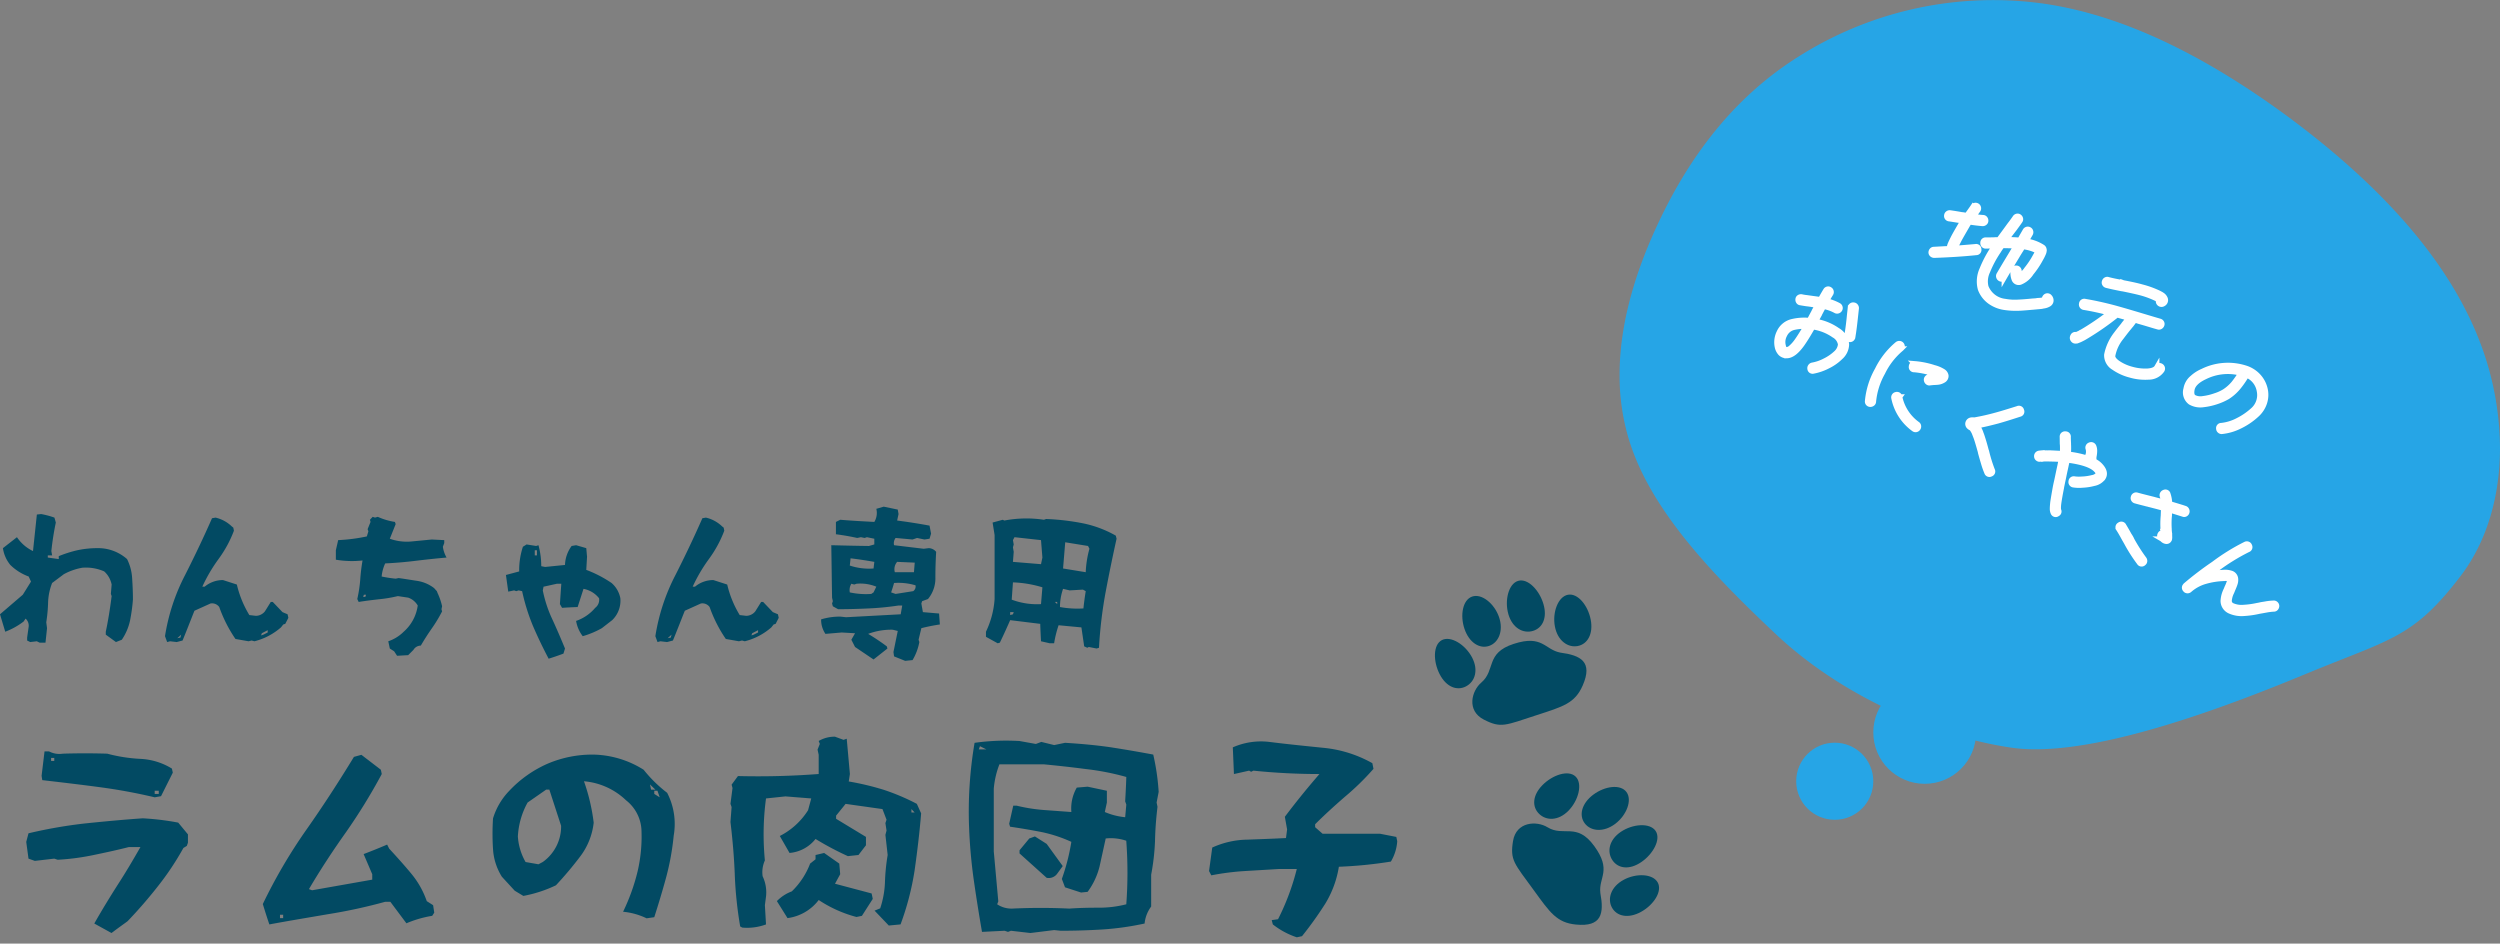
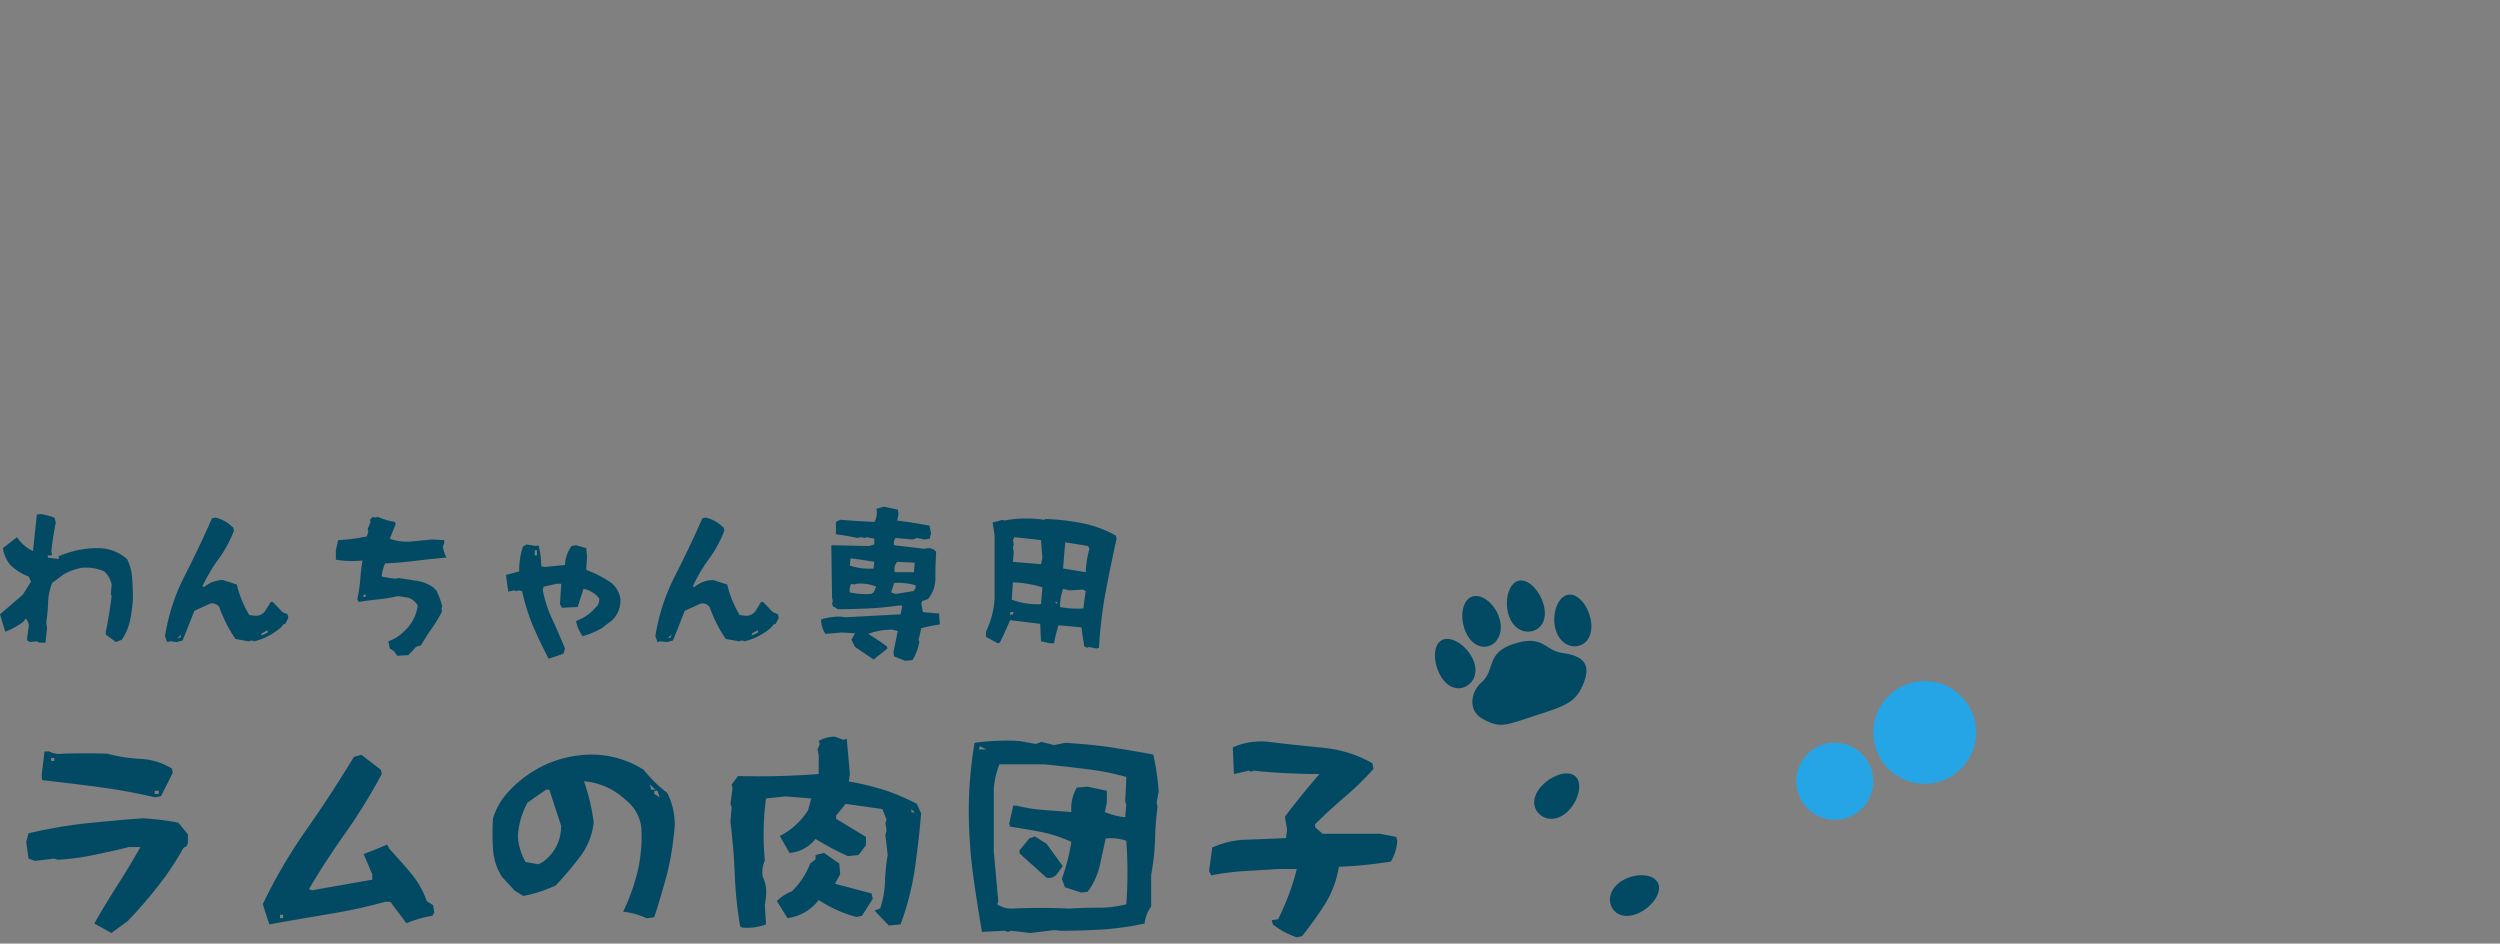
<svg xmlns="http://www.w3.org/2000/svg" width="486.377" height="183.584" viewBox="0 0 486.377 183.584">
  <rect x="0" y="0" width="486.377" height="183.584" fill="#808080" stroke="none" />
  <g id="nikudango_title" transform="translate(-2962.061 -15199.738)">
    <path id="パス_1676" data-name="パス 1676" d="M33.308-23.32,35.6-27.9l-.176-.792A12.807,12.807,0,0,0,29.3-30.58a31.01,31.01,0,0,1-6.468-1.012c-2.9-.088-5.764-.088-8.624,0a4.319,4.319,0,0,1-2.684-.44h-.88l-.572,4.752.132.836c3.784.44,7.524.88,11.132,1.364A107.409,107.409,0,0,1,32.076-23.1ZM12.54-30.184h-.616v-.572h.616ZM32.868-23.76h-.792v-.616h.792ZM23.672,3.3l1.056-.792,2.068-1.5A89.779,89.779,0,0,0,32.78-5.9a54.576,54.576,0,0,0,4.884-7.348l.66-.4.22-.616v-1.628l-1.892-2.288a51.946,51.946,0,0,0-6.908-.836c-3.784.264-7.568.616-11.352,1.012A93.229,93.229,0,0,0,7.524-16.1l-.44,1.672.44,3.256,1.232.44,3.784-.44.66.22a46.113,46.113,0,0,0,7-.924c2.332-.484,4.576-.968,6.82-1.54H29.3c-1.408,2.464-2.86,4.928-4.4,7.3-1.54,2.42-3.08,4.928-4.576,7.568ZM54.384,1.628c3.74-.7,7.524-1.32,11.352-1.98a102.807,102.807,0,0,0,11.176-2.42h1.012l3.124,4.18A21.512,21.512,0,0,1,86.064-.044l.4-.616-.22-1.452L85.008-2.9a17.143,17.143,0,0,0-2.992-5.324C80.7-9.812,79.244-11.44,77.7-13.112l-.4-.792c-1.54.66-3.08,1.276-4.576,1.848L74.4-8.14v1.056L62.7-5.016l-.616-.22c2.2-3.74,4.62-7.436,7.216-11.088a111.434,111.434,0,0,0,6.952-11.308l-.176-.836-3.784-2.9-1.452.4c-2.948,4.84-6.028,9.592-9.284,14.212A102.037,102.037,0,0,0,53.108-2.332C53.548-.924,53.944.352,54.384,1.628ZM57.068.4h-.616v-.66h.616Zm72.2-.176c.836-2.6,1.628-5.236,2.332-7.832a49.822,49.822,0,0,0,1.452-8.052,13.2,13.2,0,0,0-1.276-8.316,26.056,26.056,0,0,1-4.576-4.488,19.013,19.013,0,0,0-9.724-2.948,22.167,22.167,0,0,0-8.932,1.76,22.776,22.776,0,0,0-7.48,5.28A13.255,13.255,0,0,0,97.9-19.008a45.916,45.916,0,0,0,0,6.028,11.365,11.365,0,0,0,1.716,5.324l2.508,2.728L103.8-3.916a25.468,25.468,0,0,0,6.336-2.068,70.307,70.307,0,0,0,4.708-5.588,13.286,13.286,0,0,0,2.64-6.6,37.947,37.947,0,0,0-1.892-8.052,13.468,13.468,0,0,1,8.184,3.7,7.831,7.831,0,0,1,2.992,5.588,29.891,29.891,0,0,1-.748,8.272A38.938,38.938,0,0,1,123.2-.836,13.356,13.356,0,0,1,127.776.44Zm.22-24.816h-.836l-.22-1.012Zm-22.748,14.52-2.508-.44a11.49,11.49,0,0,1-1.5-4.972,15.224,15.224,0,0,1,1.892-6.6L108.24-24.6h.616l2.288,7.04a8.478,8.478,0,0,1-3.564,7.04ZM130.328-23.1l-1.056-.66v-.616h.616Zm16.06,25.344a10.629,10.629,0,0,0,4.62-.616l-.22-3.74.22-1.672a7.27,7.27,0,0,0-.66-3.96,5.625,5.625,0,0,1,.44-3.08,52.678,52.678,0,0,1,.22-12.056l3.784-.4,5.016.4-.616,2.288a14,14,0,0,1-5.5,5.016l1.892,3.3A7.229,7.229,0,0,0,160.644-15a57.883,57.883,0,0,0,6.292,3.344L169-11.88l1.452-1.892V-15.4l-5.808-3.52v-.616l1.848-2.288,7.172,1.012.792,2.068-.22.66.22,1.452-.22.836.44,3.916a39.665,39.665,0,0,0-.528,5.324,18.139,18.139,0,0,1-.924,5.06l-1.1.44,2.772,2.9,2.288-.22a53.792,53.792,0,0,0,2.728-10.472c.528-3.7.968-7.392,1.276-11.132l-.836-1.848a42.6,42.6,0,0,0-6.424-2.728,53.274,53.274,0,0,0-6.82-1.628l.22-1.452-.616-6.864-.616.22-1.672-.616a6.1,6.1,0,0,0-3.168.836l.22.572-.44,1.1.22,1.012v3.74a155.366,155.366,0,0,1-15.708.4l-1.232,1.672.176.66-.4,3.08.22.616-.22,2.9c.4,3.344.7,6.732.836,10.164a76.438,76.438,0,0,0,1.056,10.164Zm33.528-22.4H179.3v-.66ZM155.188.4a9.1,9.1,0,0,0,6.072-3.52,24.612,24.612,0,0,0,7.348,3.3l1.056-.22,2.112-3.3-.22-1.056-7.128-1.892L165.44-8.14l-.176-2.068-2.948-2.068-1.672.4v.836l-1.056.836A14.838,14.838,0,0,1,156.024-4.8a7.905,7.905,0,0,0-2.9,1.892Zm47.256,2.9,4.62-.572,1.276.132c2.772,0,5.588-.088,8.36-.264a55.058,55.058,0,0,0,7.964-1.144,6.592,6.592,0,0,1,1.276-3.3v-6.2a43.973,43.973,0,0,0,.748-6.512c.044-2.244.22-4.488.484-6.688L227-22.088l.4-2.068a44.423,44.423,0,0,0-1.056-7.26c-2.816-.528-5.632-1.012-8.492-1.452-2.816-.4-5.72-.66-8.668-.836l-2.112.44-2.508-.616-1.056.4-3.168-.572a44.061,44.061,0,0,0-8.756.352A79.672,79.672,0,0,0,190.52-17.16a99.683,99.683,0,0,0,.924,10.252c.484,3.388,1.012,6.688,1.584,9.988l4.4-.22.66.22.572-.22Zm-8.58-35.728h-1.452l.22-.616ZM221.1-2.288a21.21,21.21,0,0,1-5.412.66c-1.98,0-3.872.044-5.676.176-3.7-.176-7.392-.176-11.132,0a5,5,0,0,1-2.9-.836l.22-.572-.88-9.724V-24.772a17.018,17.018,0,0,1,1.1-4.752H205c2.772.264,5.544.572,8.228.924a49.9,49.9,0,0,1,7.876,1.54c-.044,1.584-.132,3.168-.22,4.752l.22.616-.22,2.464a13.112,13.112,0,0,1-3.96-1.012l.4-1.848v-2.288l-3.74-.792-2.112.176a8.1,8.1,0,0,0-1.056,4.752l-5.456-.4a32.781,32.781,0,0,1-5.192-.836h-.66l-.792,3.52.176.572q3.168.462,6.2,1.056a27.267,27.267,0,0,1,5.72,1.892,40.382,40.382,0,0,1-1.848,7.216l.616,1.628L212.3-4.576l1.276-.132a13.891,13.891,0,0,0,2.332-4.972l1.188-5.412a9.308,9.308,0,0,1,4,.44A82.837,82.837,0,0,1,221.1-2.288ZM205.612-7.436a2.029,2.029,0,0,0,2.068-.836l1.056-1.452-3.124-4.312-2.288-1.452-1.1.4L200.332-12.8v.616ZM255.288,3.916A70.682,70.682,0,0,0,259.82-2.42a19.788,19.788,0,0,0,2.64-7.172A82.961,82.961,0,0,0,272.58-10.6a8.925,8.925,0,0,0,1.232-3.96l-.176-.836-3.168-.616H259.292l-1.452-1.276v-.572c1.8-1.8,3.74-3.564,5.764-5.324a50.567,50.567,0,0,0,5.588-5.456l-.22-1.1a24.026,24.026,0,0,0-9.548-2.992c-3.432-.352-6.952-.7-10.472-1.144a13.581,13.581,0,0,0-7.128,1.056l.22,5.192,2.948-.66.4.22.44-.22a126.278,126.278,0,0,0,12.848.66q-3.5,4.026-6.732,8.316l.44,2.464-.22,1.672c-2.552.132-5.016.22-7.48.308a17.035,17.035,0,0,0-6.864,1.54L237.2-8.756l.44.836a49.6,49.6,0,0,1,6.512-.836l6.688-.4h3.432A46.46,46.46,0,0,1,250.624.616l-1.232.176.22.836a15.416,15.416,0,0,0,4.664,2.508Z" transform="translate(2960.081 15377.957)" fill="#024a63" />
    <path id="パス_1677" data-name="パス 1677" d="M9.69.54h1.14l.3-2.82-.15-1.14a29.434,29.434,0,0,0,.36-3.96,11.4,11.4,0,0,1,.78-3.69l2.28-1.71A11.725,11.725,0,0,1,18-14.04a8.808,8.808,0,0,1,4.26.72,4.682,4.682,0,0,1,1.44,2.55l-.15,1.83.15.42c-.3,2.37-.66,4.68-1.14,6.93v.57L24.54.42l1.14-.45a10.605,10.605,0,0,0,1.59-3.69,33.935,33.935,0,0,0,.57-4.11c0-1.41-.06-2.79-.15-4.14a9.5,9.5,0,0,0-.99-3.75,8.479,8.479,0,0,0-5.73-2.13,18.711,18.711,0,0,0-3.99.42,23.58,23.58,0,0,0-3.57,1.14v.57l-2.13-.3v-.42h.84l-.15-.84a54.89,54.89,0,0,1,.87-5.55l-.27-.96a16.432,16.432,0,0,0-2.58-.69l-.84.09L8.4-17.28a7.786,7.786,0,0,1-3.12-2.7L2.55-17.85a6.591,6.591,0,0,0,1.44,3.27,9.991,9.991,0,0,0,3.57,2.25l.45.99L6.42-8.79,1.98-4.98,3-1.59A14.078,14.078,0,0,0,6.57-3.57l.39-.57a1.845,1.845,0,0,1,.6,1.56L7.26-.45V.12l.6.3L9.15.27ZM34.5.42l.57-.15,1.29.15L37.5.12c.78-1.89,1.53-3.84,2.31-5.79l3.12-1.41a1.733,1.733,0,0,1,1.71.69A26.327,26.327,0,0,0,47.79-.18l2.55.45.6-.15.54.15a12.394,12.394,0,0,0,5.16-2.7L57.09-3l.39-.12.6-1.17-.15-.69-.99-.42L55.05-7.38h-.39L53.52-5.55a2.291,2.291,0,0,1-1.74.87l-1.29-.15a20.345,20.345,0,0,1-2.43-5.94l-2.7-.87a5.552,5.552,0,0,0-3.57,1.29h-.45a31.078,31.078,0,0,1,3.15-5.37,22.909,22.909,0,0,0,3-5.52l-.12-.6-.3-.24a6.791,6.791,0,0,0-3.15-1.71l-.69.12c-1.62,3.69-3.39,7.41-5.28,11.13A38.8,38.8,0,0,0,34.08-.72ZM53.22-1.02l-.45.15.15-.42,1.14-.6v.45ZM37.08-.45l-.6.12.75-.69ZM79.23,3.09l2.16-.12,1.02-1.02a1.686,1.686,0,0,1,1.44-.84c.66-1.14,1.38-2.25,2.13-3.33a27.276,27.276,0,0,0,2.01-3.33l-.12-.42.12-.57a12.208,12.208,0,0,0-.87-2.55l-.15-.39-.54-.6a7.211,7.211,0,0,0-3.33-1.41c-1.23-.18-2.43-.39-3.57-.54l-.57.12a24.786,24.786,0,0,1-2.73-.42,7.613,7.613,0,0,1,.69-2.55c2.01-.09,4.02-.27,5.97-.51s3.96-.45,5.97-.63a5.826,5.826,0,0,1-.72-2.1l.27-.72v-.57l-2.43-.12-4.02.39a9.783,9.783,0,0,1-4.14-.54l1.14-2.85-.15-.42a12.9,12.9,0,0,1-3.33-.99l-.54.15-.45-.15-.54.57.12.42-.57,1.41.15.42-.3.99a34.2,34.2,0,0,1-5.58.72l-.45,1.98v1.83a18.785,18.785,0,0,0,5.19.15,37.672,37.672,0,0,0-.45,3.75,25.683,25.683,0,0,1-.57,3.75l.27.57c1.26-.21,2.52-.36,3.81-.51a26.563,26.563,0,0,0,3.81-.63l2.01.3a3.44,3.44,0,0,1,1.86,1.53,8.262,8.262,0,0,1-2.73,5.1,7.785,7.785,0,0,1-3,1.86l.3,1.41.84.54ZM73.05-8.37h-.42l.15-.42h.42ZM108.72,3.66q1.44-.45,2.88-.99l.3-.99c-.78-1.89-1.59-3.78-2.43-5.61a24.456,24.456,0,0,1-1.89-5.7l.15-.72,2.58-.57h.87l-.27,3.96.42.72c1.02-.06,2.04-.12,3.03-.15l1.14-3.54a5.017,5.017,0,0,1,3.03,1.83,1.948,1.948,0,0,1-.75,1.86,8.477,8.477,0,0,1-3.72,2.55,6.663,6.663,0,0,0,1.29,2.97,17.082,17.082,0,0,0,3.72-1.56l2.01-1.56a5.253,5.253,0,0,0,1.59-4.26,5.224,5.224,0,0,0-1.71-2.97,23.2,23.2,0,0,0-4.92-2.55l.15-2.55-.15-1.68-1.98-.57-.87.15a6.589,6.589,0,0,0-1.29,3.69l-3.87.39-.75-.15a15.547,15.547,0,0,0-.54-4.08l-.45.15-1.86-.3-.72.45a14.684,14.684,0,0,0-.72,4.8l-2.58.69.45,3.24L102-9.63l.42.15.45-.15.69.15a39.192,39.192,0,0,0,2.1,6.75Q107.055.51,108.72,3.66Zm-2.28-20.1h-.42v-.99h.42ZM129.9.42l.57-.15,1.29.15,1.14-.3c.78-1.89,1.53-3.84,2.31-5.79l3.12-1.41a1.733,1.733,0,0,1,1.71.69,26.327,26.327,0,0,0,3.15,6.21l2.55.45.6-.15.54.15a12.394,12.394,0,0,0,5.16-2.7l.45-.57.39-.12.6-1.17-.15-.69-.99-.42-1.89-1.98h-.39l-1.14,1.83a2.291,2.291,0,0,1-1.74.87l-1.29-.15a20.345,20.345,0,0,1-2.43-5.94l-2.7-.87a5.552,5.552,0,0,0-3.57,1.29h-.45a31.079,31.079,0,0,1,3.15-5.37,22.909,22.909,0,0,0,3-5.52l-.12-.6-.3-.24a6.791,6.791,0,0,0-3.15-1.71l-.69.12c-1.62,3.69-3.39,7.41-5.28,11.13A38.8,38.8,0,0,0,129.48-.72Zm18.72-1.44-.45.15.15-.42,1.14-.6v.45Zm-16.14.57-.6.12.75-.69Zm45.6,4.53,1.44-.15A10.676,10.676,0,0,0,180.84.42l-.15-.45.54-2.25a34.733,34.733,0,0,1,3.6-.72l-.15-2.13-3.15-.27-.3-1.68.15-.45,1.14-.42a6.289,6.289,0,0,0,1.44-4.23c0-1.71.06-3.36.15-4.95a1.958,1.958,0,0,0-1.44-.72l-.99.12-5.76-.69a1.7,1.7,0,0,1,.3-1.41l3.3.3.87-.3,1.44.3.99-.15.3-.99-.3-1.56q-3.15-.585-6.3-.99l.27-1.26-.15-.87-2.73-.57-1.44.42a3.368,3.368,0,0,1-.39,2.55c-2.25-.12-4.47-.24-6.63-.42l-.84.42v2.4q2.115.27,4.14.72l.72-.15.72.15.45-.15,1.44.3v1.11l-1.05.3c-2.46-.03-4.89-.09-7.32-.15.06,3.42.09,6.81.15,10.2l.15.69-.15.45.15.54,1.02.57c2.01,0,3.96-.06,5.94-.15a53.829,53.829,0,0,0,5.82-.57h.72l-.3,1.71-10.62.57-1.14-.12a12.39,12.39,0,0,0-3.72.54,4.874,4.874,0,0,0,.84,2.82l3.18-.27,2.58.15-.72,1.26.72,1.41,3.6,2.43,2.7-2.13-.12-.42a42.493,42.493,0,0,0-3.63-2.43,12.805,12.805,0,0,1,4.77-.81l.99.24-.84,4.11.12.84Zm-6.15-17.97a11.859,11.859,0,0,1-4.62-.57l.15-1.41c1.53.18,3.06.42,4.62.69Zm7.86.72h-3.72a2.178,2.178,0,0,1,.45-2.01l3.42.15Zm-3.57,4.23-.87-.3c.18-.54.39-1.17.57-1.83a11.662,11.662,0,0,1,4.17.45,1.092,1.092,0,0,1-.45,1.14Zm-4.29-.3-.45.3a14.806,14.806,0,0,1-4.17-.3,2.378,2.378,0,0,1,.3-1.68l.57.15.42-.15a8.11,8.11,0,0,1,3.87.57ZM215.34,1.68l.45-.15A85.429,85.429,0,0,1,217.08-9.3c.66-3.51,1.38-6.99,2.13-10.38l-.15-.6a21.606,21.606,0,0,0-6.39-2.4,45.957,45.957,0,0,0-7.17-.84l-.42.15a22.951,22.951,0,0,0-7.71.15l-.3-.15-1.98.54.39,2.43V-7.95a17.358,17.358,0,0,1-1.68,6.36V-.6L196.08.66l.42-.12c.69-1.41,1.35-2.88,2.01-4.38l5.85.72c.03,1.11.09,2.22.15,3.39l1.71.39h.84a21.445,21.445,0,0,1,.87-3.51l4.44.42.54,3.69.6.27.3-.15ZM204.51-14.73l-5.46-.45.15-1.95-.15-.87.15-.57-.15-.84.3-.57,5.16.57.27,3.39Zm4.29.84.42-5.1,4.44.72.27.54a19.9,19.9,0,0,0-.72,4.56Zm-4.29,6.93a13.9,13.9,0,0,1-5.7-.87l.24-3.36a22.233,22.233,0,0,1,5.73.96Zm8.25.84a18.949,18.949,0,0,1-4.56-.27,10.83,10.83,0,0,1,.6-3.54l1.29.3,2.58-.15.54.3C213.03-8.37,212.88-7.26,212.76-6.12Zm-5.1-.84-.45-.42h.45Zm-8.61,1.98-.54.15V-5.4h.69Z" transform="translate(2960.081 15324.229)" fill="#024a63" />
-     <path id="パス_1631" data-name="パス 1631" d="M14.581,11.329c0,5.922-2.908,5.368-4.416,8.1C8.427,23.066,6.5,24.95,2.72,21.585-.09,19.083.014,16.732.014,11.327c0-6.417-.339-7.414,2.369-10.088S8.419.717,9.37,3.015c1.421,3.435,5.211,2.487,5.211,8.314" transform="translate(3253.768 15363.746) rotate(-36)" fill="#024a63" stroke="rgba(0,0,0,0)" stroke-miterlimit="10" stroke-width="1" />
    <path id="パス_1632" data-name="パス 1632" d="M5,.053C2.223-.3.271,1.159.025,3.1s1.307,3.639,4.088,3.99S9.851,6.321,10.1,4.377,7.785.4,5,.053" transform="translate(3273.831 15373.824) rotate(-36)" fill="#024a63" stroke="rgba(0,0,0,0)" stroke-miterlimit="10" stroke-width="1" />
-     <path id="パス_1633" data-name="パス 1633" d="M4.542,0C1.74-.078.058,1.567,0,3.526S1.536,7.017,4.338,7.1s5.754-1.321,5.81-3.281S7.344.083,4.542,0" transform="translate(3273.699 15364.259) rotate(-36)" fill="#024a63" stroke="rgba(0,0,0,0)" stroke-miterlimit="10" stroke-width="1" />
-     <path id="パス_1634" data-name="パス 1634" d="M4.6,0C1.8.049-.033,1.574,0,3.533S1.923,7.146,4.725,7.1s5.458-1.779,5.425-3.738S7.407-.047,4.6,0" transform="translate(3268.294 15357.06) rotate(-36)" fill="#024a63" stroke="rgba(0,0,0,0)" stroke-miterlimit="10" stroke-width="1" />
    <path id="パス_1635" data-name="パス 1635" d="M3.851.114C1.086.578-.278,2.314.047,4.246S2.261,7.578,5.026,7.114,10.383,4.5,10.058,2.566,6.616-.35,3.851.114" transform="translate(3258.958 15354.662) rotate(-36)" fill="#024a63" stroke="rgba(0,0,0,0)" stroke-miterlimit="10" stroke-width="1" />
    <path id="パス_1636" data-name="パス 1636" d="M14.581,11.329c0,5.922-2.907,5.368-4.416,8.1C8.427,23.066,6.5,24.95,2.72,21.585-.09,19.083.014,16.731.014,11.327c0-6.416-.339-7.414,2.369-10.088S8.419.717,9.37,3.015c1.421,3.435,5.211,2.487,5.211,8.314" transform="translate(3250.28 15342.374) rotate(-108)" fill="#024a63" stroke="rgba(0,0,0,0)" stroke-miterlimit="10" stroke-width="1" />
    <path id="パス_1637" data-name="パス 1637" d="M5,.053C2.223-.3.271,1.159.025,3.1s1.307,3.639,4.088,3.99S9.851,6.321,10.1,4.377,7.785.4,5,.053" transform="translate(3266.065 15326.406) rotate(-108)" fill="#024a63" stroke="rgba(0,0,0,0)" stroke-miterlimit="10" stroke-width="1" />
    <path id="パス_1638" data-name="パス 1638" d="M4.542,0C1.74-.078.057,1.567,0,3.526S1.536,7.017,4.338,7.1s5.754-1.321,5.81-3.281S7.344.083,4.542,0" transform="translate(3256.927 15323.576) rotate(-108)" fill="#024a63" stroke="rgba(0,0,0,0)" stroke-miterlimit="10" stroke-width="1" />
    <path id="パス_1639" data-name="パス 1639" d="M4.6,0C1.8.049-.033,1.574,0,3.533S1.923,7.146,4.725,7.1s5.458-1.779,5.425-3.738S7.407-.047,4.6,0" transform="translate(3248.41 15326.491) rotate(-108)" fill="#024a63" stroke="rgba(0,0,0,0)" stroke-miterlimit="10" stroke-width="1" />
    <path id="パス_1640" data-name="パス 1640" d="M3.851.114C1.086.578-.278,2.314.047,4.246S2.261,7.577,5.026,7.113,10.383,4.5,10.058,2.566,6.616-.35,3.851.114" transform="translate(3243.245 15334.631) rotate(-108)" fill="#024a63" stroke="rgba(0,0,0,0)" stroke-miterlimit="10" stroke-width="1" />
-     <path id="合体_191" data-name="合体 191" d="M96.529,276.161c-14.839-2.167-32.86-9.864-45.8-22.027S26.228,229.7,22.1,216.3a42.832,42.832,0,0,1-1.844-12.635c-.005-9.556,2.832-19.264,6.96-28.348,6.01-13.225,14.62-25.189,27.509-33.388a70.754,70.754,0,0,1,46.706-10.7c16.948,2.073,33.761,11,49.219,22.43,15.522,11.557,29.488,25.519,36.308,41.874a58.577,58.577,0,0,1,4.583,22.311c0,9.212-2.432,17.965-7.56,24.788-9.346,12.255-13.564,12.281-30.261,19.2-15.056,6.238-37.4,14.638-52.53,14.639A32.4,32.4,0,0,1,96.529,276.161Z" transform="translate(3256.894 15069.042)" fill="#26a5e6" />
-     <path id="パス_1675" data-name="パス 1675" d="M-36.312-10.68q.408-.168,1.416-.552.072-.024.468-.168a3.337,3.337,0,0,0,.468-.192q.7-.264.72-.264.024-.24.1-.984t.1-1.128a.565.565,0,0,1,.216-.4A.571.571,0,0,1-32.4-14.5a.565.565,0,0,1,.4.216.571.571,0,0,1,.132.432q-.024.24-.072.756t-.072.756q1.08-.432,1.7-.744a.511.511,0,0,1,.444-.036.64.64,0,0,1,.348.3.511.511,0,0,1,.036.444.64.64,0,0,1-.3.348q-1.032.48-1.944.84-.072.024-.216.084t-.216.084v.1q0,.072-.012.276t-.012.372v1.7q0,1.1.024,1.632.048.84.072,1.248.048.24.048.264a.473.473,0,0,1,.12.168q1.344-.912,3.192-2.208a.521.521,0,0,1,.816.144.521.521,0,0,1-.144.816q-2.88,2.088-6.792,4.536A.649.649,0,0,1-35.3-1.9a.525.525,0,0,1-.36-.24.649.649,0,0,1-.072-.456.509.509,0,0,1,.264-.36l1.344-.876q.864-.564,1.224-.78a.26.26,0,0,1-.1-.12,2,2,0,0,1-.144-.264,3.289,3.289,0,0,1-.1-.552q-.048-.384-.1-1.344-.024-.552-.024-1.68V-10.56a1.765,1.765,0,0,1-.192.072,1.7,1.7,0,0,0-.24.084q-.216.084-.408.168t-.264.108q-1.248.48-1.368.528a.55.55,0,0,1-.792-.312.537.537,0,0,1,0-.444A.59.59,0,0,1-36.312-10.68Zm12.576-5.448q-.024.432-.144,1.488,0,.1-.108.9t-.132,1.02q-.024.216-.06.576t-.036.5q1.344-.768,2.3-1.2v-2.112a.585.585,0,0,1,.168-.432.585.585,0,0,1,.432-.168.537.537,0,0,1,.408.18.6.6,0,0,1,.168.42v1.632a7.972,7.972,0,0,1,3.384-.576.632.632,0,0,1,.456.264.483.483,0,0,1,.144.24,1.477,1.477,0,0,1,.12.456,9.047,9.047,0,0,1,.072,1.248,16.381,16.381,0,0,1-.216,3.24,4.617,4.617,0,0,1-.936,2.616.946.946,0,0,1-1.344.12,3.584,3.584,0,0,1-.984-1.3.608.608,0,0,1-.024-.444.59.59,0,0,1,.288-.348.535.535,0,0,1,.456-.036.546.546,0,0,1,.336.3,3.224,3.224,0,0,0,.528.792,4.721,4.721,0,0,0,.528-1.872,16.346,16.346,0,0,0,.192-3.048q0-.552-.048-1.08a8.2,8.2,0,0,0-2.976.7v.36q0,.216-.012.444t-.024.6q-.012.372-.012.684-.072,3.744-.072,4.944a.555.555,0,0,1-.168.408.555.555,0,0,1-.408.168.6.6,0,0,1-.42-.168.537.537,0,0,1-.18-.408q0-1.224.072-4.968,0-.288.012-.612t.024-.528q.012-.2.012-.4-.936.48-2.016,1.08a3.831,3.831,0,0,1-.408.24q0,.1-.036.564t-.036.708a20.986,20.986,0,0,0,.144,4.464A4.494,4.494,0,0,0-23.064-1.7a4.51,4.51,0,0,0,4.632.6,10.65,10.65,0,0,0,2.4-1.224q.768-.48,2.208-1.512l.216-.144q.216-.144.468-.324t.372-.276a4.62,4.62,0,0,0,.48-.36l.312-.312a.618.618,0,0,1-.12-.552.545.545,0,0,1,.744-.384,1,1,0,0,1,.612.528.844.844,0,0,1-.036.744,2.611,2.611,0,0,1-.768.864,3.454,3.454,0,0,1-.528.432l-1.056.744Q-15-1.56-15.408-1.32A14.87,14.87,0,0,1-18.024,0,6.456,6.456,0,0,1-20.9.408a5.251,5.251,0,0,1-2.9-1.2,5.692,5.692,0,0,1-1.632-3.48,21.934,21.934,0,0,1-.168-4.7,3.628,3.628,0,0,1,.024-.48.069.069,0,0,1-.048.024l-1.416.864a.55.55,0,0,1-.816-.24.529.529,0,0,1,.24-.792q.672-.384,1.368-.816.144-.1.288-.18t.288-.18q.144-.1.192-.12.024-.216.1-.888t.12-1.08q.024-.192.108-1t.108-.9q.12-1.032.144-1.44a.6.6,0,0,1,.2-.42.535.535,0,0,1,.42-.132.627.627,0,0,1,.408.2A.515.515,0,0,1-23.736-16.128Zm20.544,1.32q1.008-.264,2.784-.912a1.028,1.028,0,0,0,.24-.072q2.136-.744,3.384-1.056a18,18,0,0,1,3.528-.624h.12a3.179,3.179,0,0,1,.552,0,1.547,1.547,0,0,1,.792.264.811.811,0,0,1,.24,1.152.59.59,0,0,1-.348.288.608.608,0,0,1-.444-.024.511.511,0,0,1-.312-.5H7.32a.878.878,0,0,0-.408,0h-.1A16.7,16.7,0,0,0,3.5-15.72q-1.056.288-3.288,1.032l-.24.1q-1.824.624-2.856.912a.568.568,0,0,1-.456-.048.508.508,0,0,1-.264-.36.568.568,0,0,1,.048-.456A.508.508,0,0,1-3.192-14.808Zm8.424,4.392q-.024.168-.12.96-.048.288-.1.5v.12l-.024.12q-.048.24-.048.264-.144.912-.288,2.112a7.953,7.953,0,0,0,.336,3.888q.24.624,1.536.756a8.745,8.745,0,0,0,3-.3A9.62,9.62,0,0,0,12.4-3.252q1.14-.78,1.14-1.524A.6.6,0,0,1,13.7-5.2a.537.537,0,0,1,.408-.18.585.585,0,0,1,.432.168.585.585,0,0,1,.168.432A3.159,3.159,0,0,1,13.1-2.3,10.244,10.244,0,0,1,9.816-.864a9.926,9.926,0,0,1-3.48.336A2.772,2.772,0,0,1,3.888-1.992,9.634,9.634,0,0,1,3.48-6.456q.072-.672.312-2.16A.992.992,0,0,1,3.8-8.748a.992.992,0,0,0,.012-.132l.024-.144a.2.2,0,0,1,.012-.06.2.2,0,0,0,.012-.06q.024-.192.072-.48a6.586,6.586,0,0,0,.1-.672q-.5.12-1.3.324l-.984.252A54.077,54.077,0,0,1-1.536-2.784q-.144.264-.552.864l-.384.48a.558.558,0,0,1-.144.1.619.619,0,0,1-.312.144.668.668,0,0,1-.6-.288.76.76,0,0,1-.1-.384.507.507,0,0,1,.432-.552,1.43,1.43,0,0,0,.144-.192q.1-.144.336-.48a.247.247,0,0,1,.048-.1.247.247,0,0,0,.048-.1l.072-.072A48.927,48.927,0,0,0,.336-9.336q-2.664.72-4.872,1.56a.562.562,0,0,1-.768-.36.525.525,0,0,1,.36-.744q2.448-.912,5.328-1.7,1.7-.456,5.352-1.32,2.856-.672,3.816-.912a.568.568,0,0,1,.456.048.508.508,0,0,1,.264.36.649.649,0,0,1-.072.456.508.508,0,0,1-.36.264q-.456.12-.912.228l-1.272.3q-.816.192-1.656.408-.144.024-.408.084t-.36.084Zm23.04-1.536a10,10,0,0,0-5.664,4.08q-1.488,2.112-.936,3.5Q22.056-3.36,22.7-3.312A2.738,2.738,0,0,0,24.36-3.96a10.974,10.974,0,0,0,1.8-1.7,8.076,8.076,0,0,0,1.128-1.56A8,8,0,0,0,28.08-9.6,19.27,19.27,0,0,0,28.272-11.952Zm1.176-.216a16.67,16.67,0,0,1-.216,2.784,9,9,0,0,1-.888,2.712A11.13,11.13,0,0,1,27.072-4.9,12.426,12.426,0,0,1,25.032-3a3.907,3.907,0,0,1-2.424.864,2.392,2.392,0,0,1-2.04-1.824,3.525,3.525,0,0,1,0-2.5,7.045,7.045,0,0,1,1.08-2.088,11.15,11.15,0,0,1,6.864-4.7,5.7,5.7,0,0,1,2.892.072,5.433,5.433,0,0,1,2.412,1.44,4.96,4.96,0,0,1,1.32,2.424,5.353,5.353,0,0,1-.144,2.832,13.23,13.23,0,0,1-1.716,3.552,10.085,10.085,0,0,1-2.508,2.64.54.54,0,0,1-.444.1.532.532,0,0,1-.372-.24.521.521,0,0,1,.144-.816,8.818,8.818,0,0,0,2.22-2.364A12.964,12.964,0,0,0,33.888-6.84a3.9,3.9,0,0,0-.744-3.876,4.046,4.046,0,0,0-3.7-1.476ZM-49.524,22.44a9.271,9.271,0,0,0-1.944,1.368,2.626,2.626,0,0,0-.84,2.184,2.887,2.887,0,0,0,.816,1.944q.552.624.96.336a1.4,1.4,0,0,0,.5-.672,7.08,7.08,0,0,0,.384-1.848q.12-1.272.12-3.264Zm.984-7.9q-.024.528-.024,1.632a9.358,9.358,0,0,1,2.5-.408.555.555,0,0,1,.408.168.555.555,0,0,1,.168.408.6.6,0,0,1-.168.42.537.537,0,0,1-.408.18,8.01,8.01,0,0,0-2.448.456q0,.408.048,1.608a.532.532,0,0,0,.024.168q0,.264.012.768t.036.744a10.361,10.361,0,0,1,4.536-.624,3.526,3.526,0,0,1,2.9,1.488,3.457,3.457,0,0,1,.216,2.784,9.143,9.143,0,0,1-1.248,2.688,10.205,10.205,0,0,1-1.944,2.256.527.527,0,0,1-.84-.072.539.539,0,0,1-.12-.42.569.569,0,0,1,.192-.4A8.437,8.437,0,0,0-42.984,26.4a8.863,8.863,0,0,0,1.116-2.352,2.621,2.621,0,0,0-.1-1.9,2.48,2.48,0,0,0-1.992-.912,9.507,9.507,0,0,0-4.416.672,5.06,5.06,0,0,1,.024.576q0,2.04-.12,3.36-.264,2.712-1.44,3.432a1.634,1.634,0,0,1-1.344.192,2.639,2.639,0,0,1-1.1-.72,4.354,4.354,0,0,1-1.128-2.688,3.693,3.693,0,0,1,1.224-3.12,10.129,10.129,0,0,1,2.712-1.8q-.048-.888-.072-1.92a.453.453,0,0,1-.024-.144q0-.216-.012-.648t-.036-.624q-.312.12-.888.36-.408.144-1.128.456-.936.36-1.08.408a.483.483,0,0,1-.432-.012.637.637,0,0,1-.312-.348.483.483,0,0,1,.012-.432.637.637,0,0,1,.348-.312,8.694,8.694,0,0,0,1.008-.384l1.128-.456q.624-.264,1.32-.528-.024-1.056,0-2.064a.537.537,0,0,1,.18-.408.515.515,0,0,1,.42-.144.537.537,0,0,1,.408.18A.6.6,0,0,1-48.54,14.544Zm5.736,0,.528,1.2q1.056,2.376,1.488,3.528.024.072.084.216t.084.216a.562.562,0,0,1-.36.768.525.525,0,0,1-.744-.36q-.024-.072-.084-.216t-.084-.216q-.624-1.632-1.464-3.456-.408-.936-.528-1.2a.55.55,0,0,1,.312-.792.537.537,0,0,1,.444,0A.59.59,0,0,1-42.8,14.544Zm11.472,2.472a13.949,13.949,0,0,0-.792,5.8,14.169,14.169,0,0,0,1.272,5.748.511.511,0,0,1,.036.444.64.64,0,0,1-.3.348.547.547,0,0,1-.792-.264,15.23,15.23,0,0,1-1.392-6.24,15.205,15.205,0,0,1,.888-6.288.6.6,0,0,1,.312-.312.565.565,0,0,1,.456,0,.6.6,0,0,1,.312.312A.565.565,0,0,1-31.332,17.016Zm3.72,1.176a16.348,16.348,0,0,1,3.648-1.224,6.294,6.294,0,0,1,1.944-.24,1.187,1.187,0,0,1,.864.432.965.965,0,0,1,0,1.056,2.51,2.51,0,0,1-.648.768q-.144.12-.7.48l-.048.024q-.48.336-.6.432a.5.5,0,0,1-.42.144.617.617,0,0,1-.42-.216.534.534,0,0,1-.144-.42.6.6,0,0,1,.216-.4,3.1,3.1,0,0,1,.744-.528l.048-.024a5.163,5.163,0,0,0,.768-.576,6.939,6.939,0,0,0-1.32.192,16.154,16.154,0,0,0-3.408,1.152.516.516,0,0,1-.792-.264A.547.547,0,0,1-27.612,18.192Zm.72,7.032a8.68,8.68,0,0,0,5.64,2.88.526.526,0,0,1,.384.216.6.6,0,0,1,.12.432.582.582,0,0,1-.2.4.535.535,0,0,1-.42.132,9.846,9.846,0,0,1-6.384-3.264.555.555,0,0,1-.168-.408.523.523,0,0,1,.192-.408A.545.545,0,0,1-26.892,25.224ZM-5,16.488q-1.872,2.088-3.024,3.264-1.68,1.68-3,2.808a6.1,6.1,0,0,1,1.3.84l.06.06a1.189,1.189,0,0,0,.1.084q.06.048.132.1,1.08.936,2.352,2.232.024,0,.072.048l.072.072A28.3,28.3,0,0,0-4.164,28.56a.523.523,0,0,1,.12.816.523.523,0,0,1-.816.12,15.879,15.879,0,0,1-1.512-1.3q-.816-.768-1.416-1.368-.12-.12-.12-.144-1.68-1.656-2.28-2.136a2.806,2.806,0,0,1-.288-.24,4.662,4.662,0,0,0-1.176-.744l-.024-.024h-.144a1.322,1.322,0,0,1-.456-.024.731.731,0,0,1-.6-.6.78.78,0,0,1,.312-.768,1.531,1.531,0,0,1,.36-.216h.024l.1-.048a.021.021,0,0,0,.024-.024,42.744,42.744,0,0,0,3.192-2.952q.936-.936,3-3.192a.511.511,0,0,1,.816-.048A.511.511,0,0,1-5,16.488ZM5.412,15.6q.072.144.672,1.08l.024.048a15.392,15.392,0,0,1,.984,1.752q.024,0,.024-.012t.024-.012a18.862,18.862,0,0,1,3.48-1.128.506.506,0,0,0,.084-.012.165.165,0,0,0,.084-.036q-.072-.12-.288-.624l-.024-.024q0-.024,0-.048a2.732,2.732,0,0,0-.528-.912.552.552,0,0,1-.12-.84.56.56,0,0,1,.84-.1,2.214,2.214,0,0,1,.552.672,5.011,5.011,0,0,1,.336.744l.024.048a2.285,2.285,0,0,0,.552.936h.024a3.926,3.926,0,0,1,1.608.216q1.536.528,1.488,1.728a2.872,2.872,0,0,1-1.008,1.848,10.266,10.266,0,0,1-1.776,1.416,6.92,6.92,0,0,1-1.512.816.537.537,0,0,1-.444,0,.5.5,0,0,1-.3-.336.524.524,0,0,1,.336-.768,7.047,7.047,0,0,0,1.272-.7A9.421,9.421,0,0,0,13.4,20.112a1.839,1.839,0,0,0,.672-1.08.3.3,0,0,0-.1-.216,1.1,1.1,0,0,0-.6-.36q-1.728-.6-5.784,1.08a.138.138,0,0,1-.1.048q.072.216.312.984.024.048.228.7t.456,1.4q.252.756.348,1.068.072.216.2.6t.18.5q.648,1.9,1.032,2.832a6.6,6.6,0,0,0,.432.888,1.688,1.688,0,0,0,.168.24v.024l.024.024a.514.514,0,0,1,.192.768.523.523,0,0,1-.792.24,1.9,1.9,0,0,1-.6-.7q-.144-.24-.5-1.032-.288-.7-1.08-2.9-.24-.72-.36-1.128-.1-.312-.348-1.068t-.456-1.4q-.2-.648-.228-.7l-.288-.864Q5.772,20.352,4.6,21q-.888.48-1.248.72a.7.7,0,0,1-.072.06.7.7,0,0,0-.072.06q-.024,0-.072.048H3.084L2.8,22.08a.454.454,0,0,1-.336.12.551.551,0,0,1-.48-.24.576.576,0,0,1-.12-.336.591.591,0,0,1,.24-.48q.408-.312.7-.5l.024-.024a.069.069,0,0,1,.048-.024h.024a.184.184,0,0,1,.072-.024h.024q.168-.1.516-.3t.516-.3q1.536-.792,1.992-1.008v-.024a15.338,15.338,0,0,0-.888-1.56l-.048-.048-.7-1.176a.523.523,0,0,1,.24-.792A.523.523,0,0,1,5.412,15.6Zm17.232,3.1q.84-.216,1.92-.528l.432-.12a3.3,3.3,0,0,1,.432-.12q.12-.048.864-.24.1-.024.648-.18t.84-.228a4.947,4.947,0,0,0-.768-.864.563.563,0,0,1-.2-.408.591.591,0,0,1,.156-.432.511.511,0,0,1,.816-.048,6.219,6.219,0,0,1,1.2,1.44q2.3-.552,3.048-.7a.553.553,0,0,1,.444.1.6.6,0,0,1,.252.384.579.579,0,0,1-.084.444.48.48,0,0,1-.372.228q-1.728.384-2.664.6.12.264.456.936a.207.207,0,0,1,.072.144,17.21,17.21,0,0,0,1.248,2.208l.048.1a1.693,1.693,0,0,1,.12.168q.24.336.36.48.048.1.156.276t.156.252a.841.841,0,0,1,.12.24.662.662,0,0,1,.072.192,1.139,1.139,0,0,1-.024.264.572.572,0,0,1-.36.384,1.147,1.147,0,0,1-.528.072,1.689,1.689,0,0,1-.36-.072h-.048a.705.705,0,0,0-.168-.024.537.537,0,0,1-.408-.18.6.6,0,0,1-.168-.42.523.523,0,0,1,.408-.552q-.144-.216-.168-.24a1.694,1.694,0,0,0-.12-.168.021.021,0,0,1-.024-.024.069.069,0,0,0-.024-.048,16.851,16.851,0,0,1-1.344-2.4L29,19.464q-.144-.264-.336-.636t-.24-.492q-.312.072-.948.24t-.876.24q-.528.144-.864.24-.072.024-.228.06a1.12,1.12,0,0,0-.2.06q-.312.1-.432.12-1.08.312-1.92.528a.568.568,0,0,1-.456-.048.508.508,0,0,1-.264-.36.568.568,0,0,1,.048-.456A.509.509,0,0,1,22.644,18.7Zm.768,6.456q.672.36,1.824,1.056a5.163,5.163,0,0,1,.936.552,33.068,33.068,0,0,0,3.888,2.016.6.6,0,0,1,.312.312.51.51,0,0,1,0,.432.524.524,0,0,1-.768.336,31.106,31.106,0,0,1-4.032-2.088q-.072-.048-.468-.276t-.468-.276q-1.176-.72-1.8-1.032a.529.529,0,0,1-.24-.792A.537.537,0,0,1,23.412,25.152Zm23.232-8.04A39.822,39.822,0,0,0,43.308,23.3q-.12.264-.36.8t-.36.8A24.816,24.816,0,0,1,44.8,23.256a3.856,3.856,0,0,1,1.416-.576,1.26,1.26,0,0,1,1.152.48,2.3,2.3,0,0,1,.432,1.032q.048.168.168,1.152.072.48.072.528a4.4,4.4,0,0,0,.432,1.68.992.992,0,0,0,1.032.48,4.4,4.4,0,0,0,1.992-.768,16.463,16.463,0,0,0,2.088-1.608q.432-.36.648-.576.624-.5.648-.528a11.258,11.258,0,0,1,1.272-.936.55.55,0,0,1,.456-.084.567.567,0,0,1,.36.252.649.649,0,0,1,.072.456.509.509,0,0,1-.264.36,10.764,10.764,0,0,0-1.152.864q-.456.384-.624.528-.024.024-.156.132t-.288.24q-.156.132-.2.18a17.438,17.438,0,0,1-2.232,1.728,5.585,5.585,0,0,1-2.52.936,2.19,2.19,0,0,1-2.16-1.056,5.5,5.5,0,0,1-.576-2.136q0-.048-.072-.528a7.491,7.491,0,0,0-.144-1.056,1.409,1.409,0,0,0-.192-.528.2.2,0,0,0-.144-.048,2.248,2.248,0,0,0-.864.408,14.69,14.69,0,0,0-2.9,2.328,7.9,7.9,0,0,0-1.824,2.976.572.572,0,0,1-.552.408.426.426,0,0,1-.192-.048.523.523,0,0,1-.408-.552.506.506,0,0,1,.012-.084.556.556,0,0,0,.012-.108,62.6,62.6,0,0,1,2.664-6.36,40.116,40.116,0,0,1,3.456-6.432.567.567,0,0,1,.384-.228.514.514,0,0,1,.432.132A.523.523,0,0,1,46.644,17.112Z" transform="translate(3367.556 15268.545) rotate(30)" fill="#fff" stroke="#fff" stroke-width="1" />
    <circle id="楕円形_258" data-name="楕円形 258" cx="10" cy="10" r="10" transform="translate(3326.514 15332.229)" fill="#26a5e6" />
    <circle id="楕円形_259" data-name="楕円形 259" cx="7.5" cy="7.5" r="7.5" transform="translate(3311.514 15344.229)" fill="#26a5e6" />
  </g>
</svg>